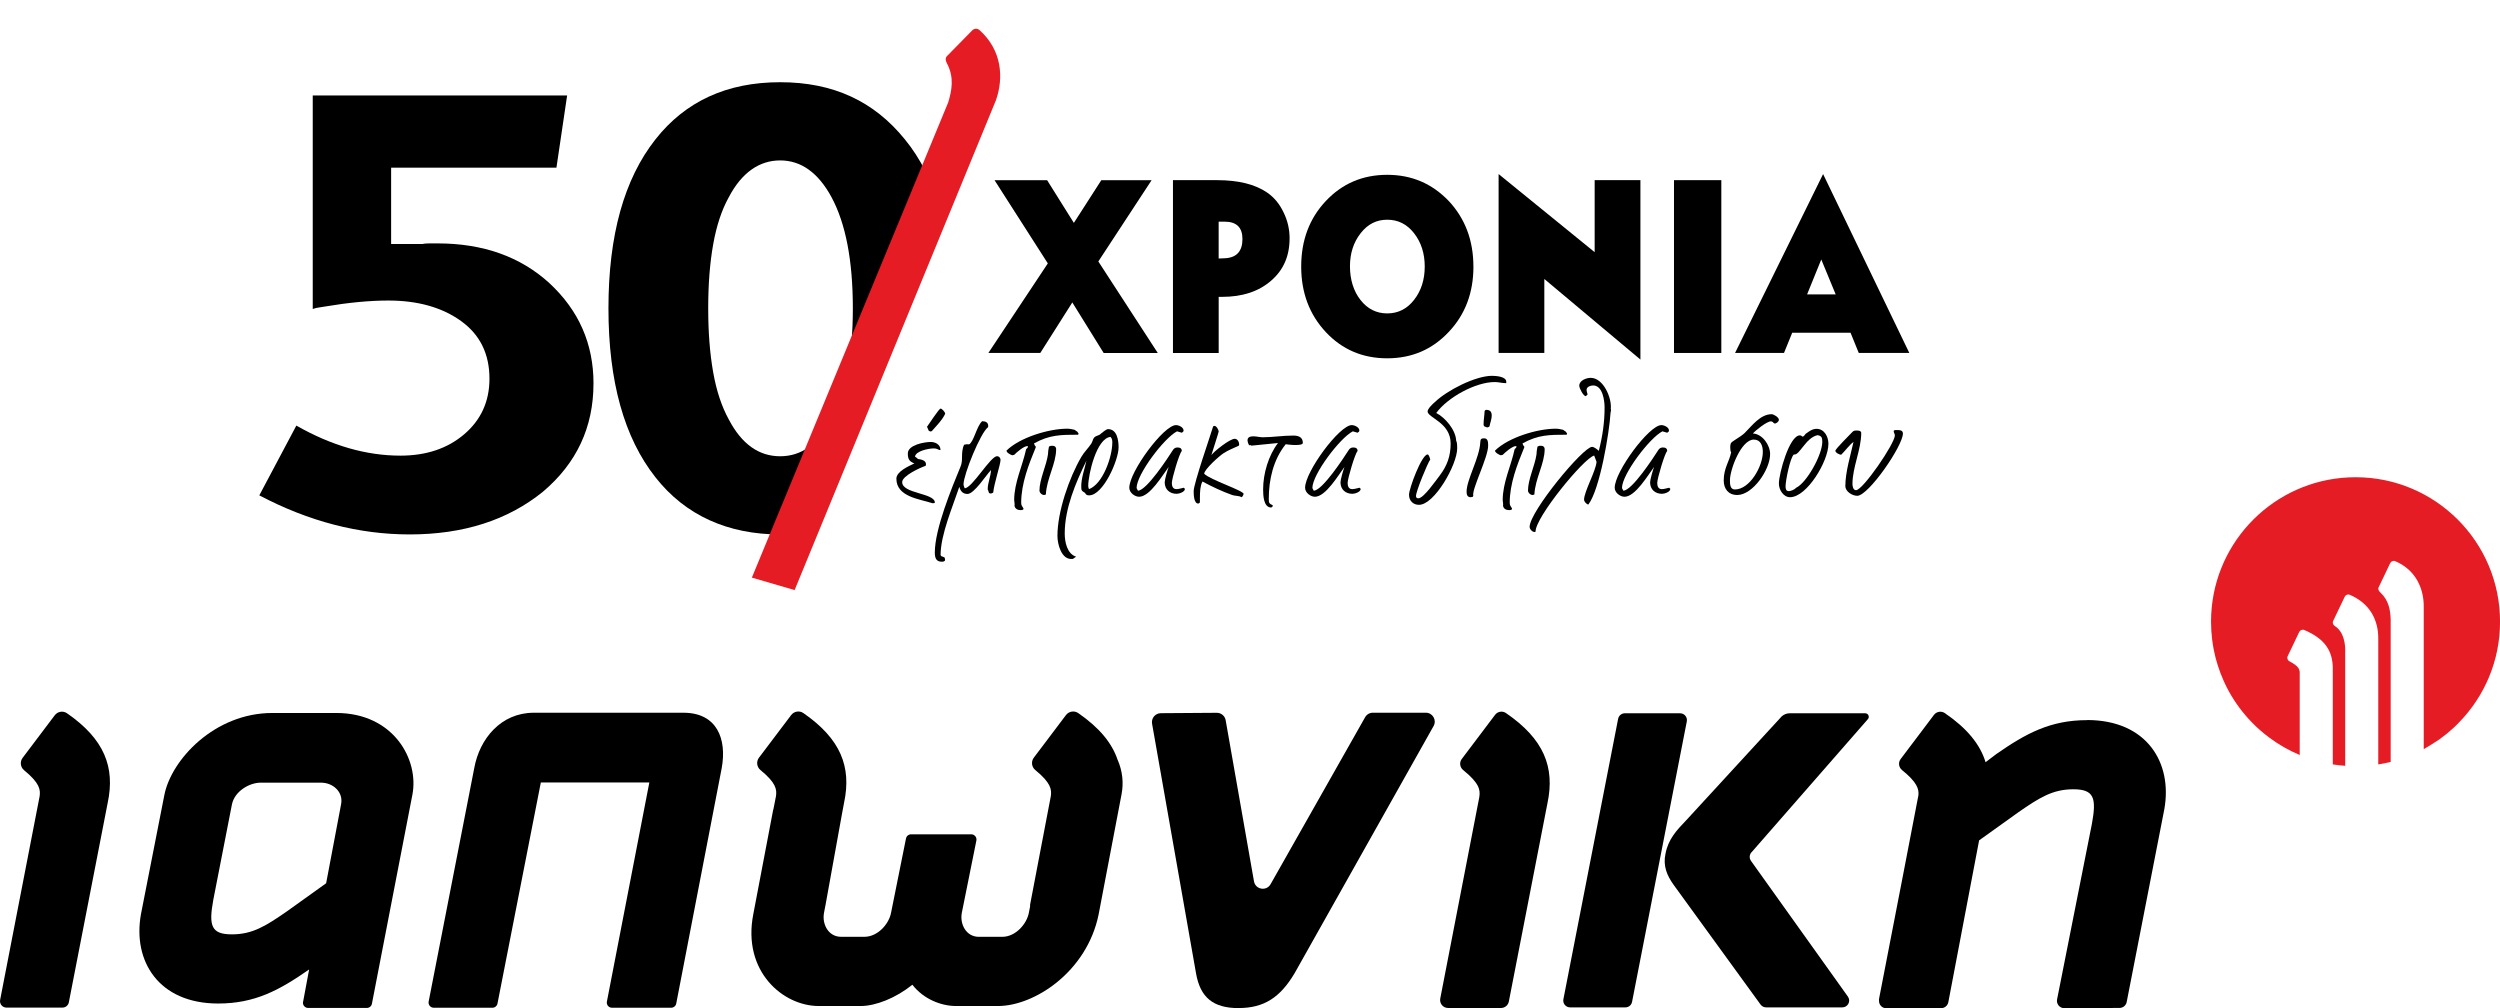
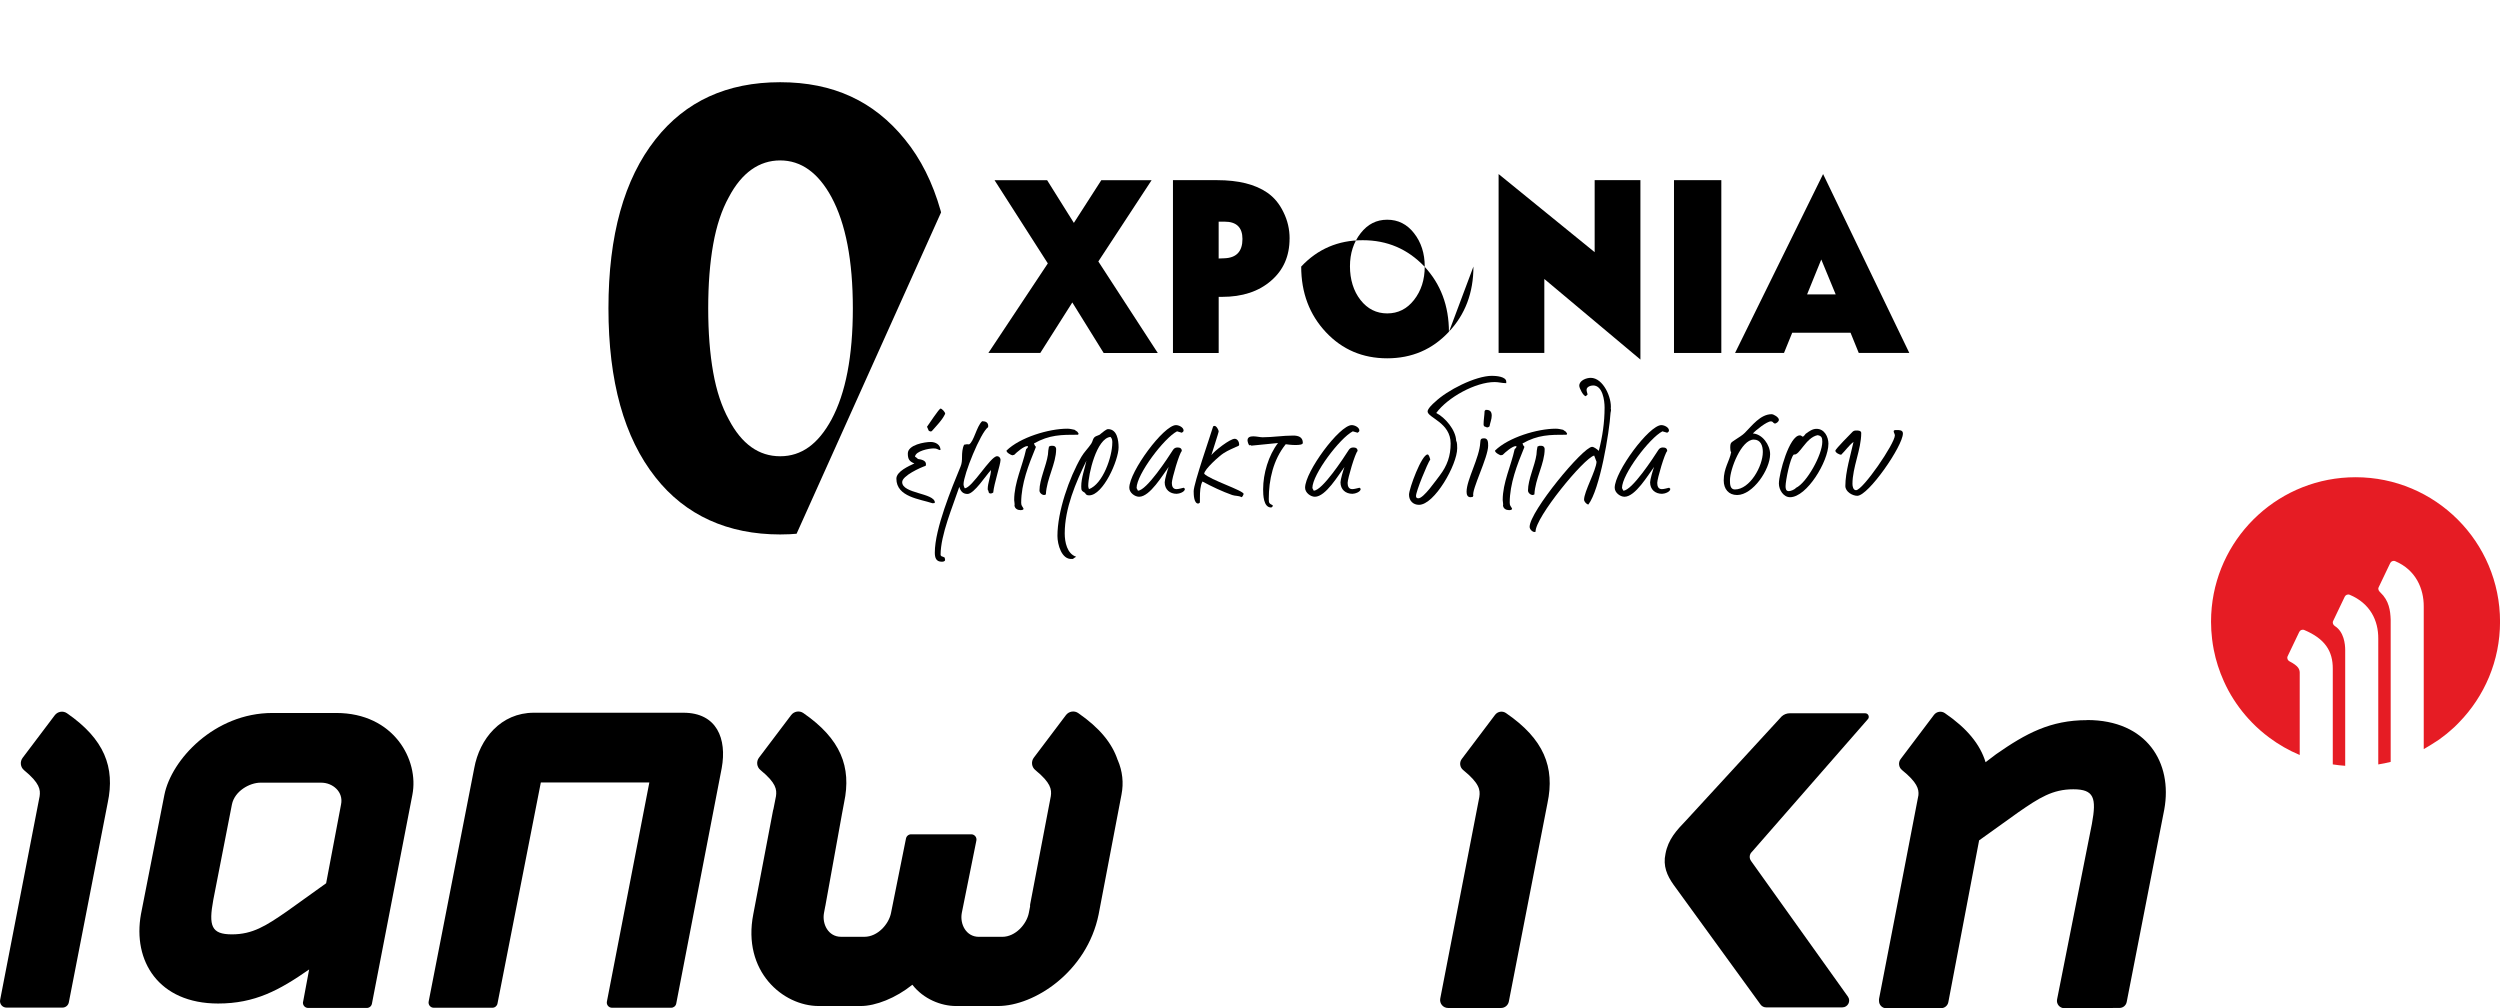
<svg xmlns="http://www.w3.org/2000/svg" id="Layer_2" data-name="Layer 2" viewBox="0 0 823.45 332.1">
  <defs>
    <style>
      .cls-1 {
        clip-path: url(#clippath);
      }

      .cls-2 {
        fill: none;
      }

      .cls-3 {
        fill: #e61c24;
      }
    </style>
    <clipPath id="clippath">
      <polygon class="cls-2" points="284.8 0 85.18 4.62 85.18 169.43 248.22 207.3 333.12 18.46 284.8 0" />
    </clipPath>
  </defs>
  <g id="Layer_1-2" data-name="Layer 1">
    <g>
      <g class="cls-1">
        <g>
-           <path d="M195.48,126.32c0,14.39-5.56,26.28-16.66,35.65-11.58,9.38-26.21,14.06-43.89,14.06-16.74,0-33.25-4.29-49.52-12.87l12.2-22.98c11.58,6.6,23,9.9,34.27,9.9,8.45,0,15.41-2.31,20.89-6.93,5.63-4.75,8.45-10.89,8.45-18.42,0-8.19-3.13-14.52-9.39-19.01-6.26-4.49-14.24-6.73-23.94-6.73-6.1,0-13.07,.66-20.89,1.98-.63,.13-1.25,.23-1.88,.3-.63,.07-1.33,.23-2.11,.5V31.45h83.79l-3.52,23.77h-54.45v25.15h10.33c.47-.13,1.25-.2,2.35-.2h2.58c15.02,0,27.3,4.36,36.85,13.07,9.7,8.98,14.55,20,14.55,33.08Z" />
          <path d="M313.77,101.56c0,24.3-5.24,42.85-15.73,55.66-10.17,12.55-23.86,18.82-41.07,18.82s-31.22-6.27-41.07-18.82c-10.33-13.07-15.49-31.62-15.49-55.66s5.16-42.58,15.49-55.66c9.86-12.54,23.55-18.82,41.07-18.82s30.9,6.27,41.07,18.82c10.48,12.81,15.73,31.36,15.73,55.66Zm-32.86,0c0-15.71-2.35-27.93-7.04-36.64-4.38-8.05-10.01-12.08-16.9-12.08s-12.67,4.03-16.9,12.08c-2.35,4.23-4.07,9.41-5.16,15.55-1.1,6.14-1.64,13.17-1.64,21.09s.55,14.95,1.64,21.09c1.09,6.14,2.82,11.32,5.16,15.55,4.23,8.06,9.86,12.08,16.9,12.08s12.52-4.03,16.9-12.08c4.69-8.71,7.04-20.93,7.04-36.64Z" />
        </g>
      </g>
      <g>
        <path d="M363.52,116.26l-10.32-16.64-10.55,16.64h-17.1l19.58-29.5-17.55-27.41h17.32l8.81,14.07,9.04-14.07h16.57l-17.55,26.77,19.58,30.15h-17.85Z" />
        <path d="M424.76,78.56c0,5.79-2.03,10.42-6.1,13.91-4.07,3.54-9.44,5.31-16.12,5.31h-1.13v18.49h-15.06V59.34h14.54c7.03,0,12.53,1.37,16.5,4.1,2.26,1.55,4.04,3.7,5.35,6.43,1.36,2.73,2.03,5.63,2.03,8.68Zm-15.52,.16c0-3.8-1.96-5.71-5.88-5.71h-1.96v12.14l1.96-.08c3.92-.16,5.88-2.28,5.88-6.35Z" />
-         <path d="M485.32,87.8c0,8.63-2.71,15.81-8.14,21.54-5.42,5.79-12.18,8.68-20.26,8.68s-14.81-2.87-20.19-8.6c-5.42-5.79-8.14-12.99-8.14-21.62s2.69-15.81,8.06-21.54c5.42-5.79,12.18-8.68,20.26-8.68s14.74,2.87,20.26,8.6c5.42,5.79,8.14,13,8.14,21.62Zm-16.04,0c0-4.34-1.18-8.01-3.54-11.01-2.31-2.95-5.25-4.42-8.81-4.42s-6.43,1.47-8.74,4.42c-2.36,3-3.54,6.65-3.54,10.93s1.15,8.15,3.47,11.09c2.31,2.95,5.25,4.42,8.81,4.42s6.5-1.47,8.81-4.42c2.36-3,3.54-6.67,3.54-11.01Z" />
+         <path d="M485.32,87.8c0,8.63-2.71,15.81-8.14,21.54-5.42,5.79-12.18,8.68-20.26,8.68s-14.81-2.87-20.19-8.6c-5.42-5.79-8.14-12.99-8.14-21.62c5.42-5.79,12.18-8.68,20.26-8.68s14.74,2.87,20.26,8.6c5.42,5.79,8.14,13,8.14,21.62Zm-16.04,0c0-4.34-1.18-8.01-3.54-11.01-2.31-2.95-5.25-4.42-8.81-4.42s-6.43,1.47-8.74,4.42c-2.36,3-3.54,6.65-3.54,10.93s1.15,8.15,3.47,11.09c2.31,2.95,5.25,4.42,8.81,4.42s6.5-1.47,8.81-4.42c2.36-3,3.54-6.67,3.54-11.01Z" />
        <path d="M508.67,91.9v24.36h-15.06V57.33l31.64,25.73v-23.72h15.07v59.09l-31.64-26.53Z" />
        <path d="M551.38,116.26V59.34h15.59v56.92h-15.59Z" />
        <path d="M612.24,116.26l-2.71-6.67h-19.21l-2.71,6.67h-16.12l29-58.93,28.4,58.93h-16.65Zm-12.35-30.79l-4.67,11.5h9.42l-4.75-11.5Z" />
      </g>
      <g>
        <path d="M309.56,148.26c-.88-.26-.88-.56-2.06-.56-1.52,0-5.88,.82-6.12,2.71,.44,.26,.74,.51,.98,.77,.98,.15,2.64,.41,2.64,1.74,0,.05-.05,.26-.1,.51-1.71,.56-7.74,3.28-7.74,5.37,0,3.84,10.58,3.53,10.78,6.71l-.2,.2c-.2,0-.39,.05-.59,.05-4.11-1.38-11.9-2.05-11.9-8.09,0-2.41,4.21-4.2,5.93-5.02-1.71-.67-2.16-1.48-2.16-3.28,0-2.87,5.58-3.79,7.54-3.79,1.52,0,3.18,.82,3.23,2.61l-.24,.05Zm1.76-11.98c-.88,2-2.99,4.1-4.41,5.73-.15,.05-.34,.15-.49,.1l-.49-.21-.59-1.33c.54-.72,3.97-5.99,4.46-5.99,.44,0,1.52,1.13,1.52,1.69Z" />
        <path d="M329.55,151.54c0,1.43-2.16,7.83-2.4,10.7-.24,.15-.54,.31-.88,.31-.54,0-.69-.41-.69-.87-.15-.15-.25-.31-.25-.56,0-2.1,1.03-4.25,1.08-6.3-1.62,1.69-5.54,7.88-7.74,7.88-1.52,0-2.3-.92-2.69-2.35-2.11,6.35-6.17,15.77-6.17,22.42,0,.26,.44,.61,.69,.56l.64,.31c.05,.26,.15,.51,.15,.77,0,.56-.74,.61-1.08,.61-1.91,0-2.3-1.33-2.3-3.02,0-7.83,5.58-21.29,8.47-28.31,.44-1.02,.49-2.1,.49-3.17,0-1.28,.1-2.87,.69-4.04,.59-.15,1.13-.21,1.62-.1,1.57-.82,2.5-5.99,4.31-7.63h.15c1.03,0,1.86,.41,1.86,1.59l-.05,.36c-2.5,1.79-8.08,15.66-8.08,18.79,0,.46,.2,.97,.39,1.33,2.4,0,8.47-10.55,10.63-10.55,.74,0,1.18,.61,1.18,1.28Z" />
        <path d="M355.12,143.19c-5.58,0-9.45,0-14.55,2.87,.15,.36,.25,.77,.59,1.02v.26c-2.35,5.73-4.8,11.93-4.8,18.27,0,1.08,.44,1.13,.78,1.95-.05,.46-.69,.46-1.03,.46-.93,0-1.81-.46-1.96-1.48,.15-.36-.1-1.43-.1-1.84,0-5.73,2.74-11.21,3.92-16.69l.1-.15c.24-.15,.49-.46,.54-.82-.05-.05-.15-.1-.29-.1-1.08,0-3.48,2.05-4.26,2.87l-.64,.15c-.54-.15-1.91-.87-1.91-1.54,4.41-4.35,13.96-7.22,20.03-7.22,.93,0,1.57,.21,2.4,.36,.34,.2,.54,.46,.88,.61l.44,.61-.15,.41Zm-7.25,4.76c0,4.76-3.14,9.73-3.38,14.9-.15,.05-.39,.2-.54,.2-.74,0-1.57-.72-1.57-1.48,0-3.63,2.25-8.14,2.79-11.82,0-.56,.2-2.2,.34-2.66l.64-.26h.59c.64,0,1.13,.36,1.13,1.13Z" />
        <path d="M368.44,147.34c0,4.25-5.09,15.82-9.7,15.82-.74,0-1.03-.2-1.37-.82-1.03-.67-1.23-.67-1.23-2.1,0-2.87,1.13-5.78,1.71-8.5-3.53,7.22-7.15,15.72-7.15,23.96,0,2.87,.78,6.71,3.77,7.68-.24,.2-.88,.46-1.03,.72h-.39c-3.38,.26-4.75-4.76-4.75-7.58,0-7.99,3.82-19.09,7.89-26.06,.93-1.59,2.25-2.82,3.23-4.3,.54-.82,.49-1.54,1.03-2.1,.73-.67,1.57-.56,2.11-1.18,.54-.41,1.81-1.54,2.4-1.54,2.99,0,3.48,3.68,3.48,5.99Zm-2.06-1.54c0-.67-.05-1.33-.59-1.89-4.61,.41-7.35,12.34-7.35,16.18,0,.26,.1,.61,.24,1.02,4.56-1.64,7.69-10.65,7.69-15.31Z" />
        <path d="M390.29,161.01c0,1.07-1.96,1.64-2.74,1.64-2.2,0-3.92-1.38-3.92-3.79,0-.87,.93-4.09,1.32-5.07-1.96,2.61-6.17,9.83-9.75,9.83-1.42,0-3.23-1.33-3.23-2.97,0-5.27,11.32-20.63,15.38-20.63,.93,0,2.5,.72,2.5,1.79,0,.36-.34,.56-.59,.72-.54-.15-1.03-.31-1.57-.46-4.26,2.2-13.32,14.18-13.32,18.68l.44,.87c2.84,0,9.94-10.9,11.51-13.36,.34-.56,.83-.87,1.47-.87,.78,0,1.47,.2,1.47,1.18-.78,.61-3.28,9.06-3.28,10.49,0,1.08,.34,2.05,1.52,2.05,.74,0,1.67-.31,2.4-.46l.39,.36Z" />
        <path d="M409.64,162.7c-.15,.41-.34,.87-.69,1.07-.93-.56-2.11-.36-3.09-.72-3.33-1.18-6.66-2.76-9.8-4.45-.74,1.38-.83,3.48-.83,5.27v.92c0,.26,0,.56-.05,.82l-.49,.26c-1.47,0-1.52-3.02-1.52-4.09,0-2.51,5.63-18.63,6.42-21.35,.15-.05,.29-.15,.44-.15,.64,0,1.37,1.28,1.37,1.89,0,.26-2.11,6.76-2.4,7.73,1.03-1.38,6.12-5.37,7.69-5.37,.93,0,1.47,1.07,1.47,1.89,0,.05-.05,.15-.1,.36-1.71,.82-3.48,1.48-5.05,2.51-1.32,.82-6.37,5.32-6.37,6.76,1.91,2,12.98,5.53,12.98,6.65Z" />
        <path d="M429.13,145.86c0,.61-1.18,.72-2.5,.72s-2.69-.21-3.14-.26c-4.11,5.12-5.58,11.67-5.58,18.07,0,1.38,.2,1.48,1.32,2.05l-.05,.36c-.15,.15-.34,.36-.49,.36-2.55,0-2.64-4.15-2.64-5.99,0-5.17,1.76-11.16,4.9-15.25l-8.77,.87-.05-.05-.34-.15-.24,.1c-.34-.15-.64-1.28-.64-1.64,0-1.07,.88-1.33,1.91-1.33s2.25,.31,3.04,.31c3.33,0,6.71-.56,10.09-.56,1.57,0,3.18,.41,3.18,2.41Z" />
        <path d="M448.19,161.01c0,1.07-1.96,1.64-2.74,1.64-2.2,0-3.92-1.38-3.92-3.79,0-.87,.93-4.09,1.32-5.07-1.96,2.61-6.17,9.83-9.75,9.83-1.42,0-3.23-1.33-3.23-2.97,0-5.27,11.32-20.63,15.38-20.63,.93,0,2.5,.72,2.5,1.79,0,.36-.34,.56-.59,.72-.54-.15-1.03-.31-1.57-.46-4.26,2.2-13.32,14.18-13.32,18.68l.44,.87c2.84,0,9.94-10.9,11.51-13.36,.34-.56,.83-.87,1.47-.87,.78,0,1.47,.2,1.47,1.18-.78,.61-3.28,9.06-3.28,10.49,0,1.08,.34,2.05,1.52,2.05,.74,0,1.67-.31,2.4-.46l.39,.36Z" />
        <path d="M496.14,126.2h-.1c-1.32,0-2.4-.36-3.72-.36-6.27,0-15.48,5.02-19.25,10.19,2.94,1.48,6.42,5.58,6.56,9.11,.34,.56,.34,1.89,.34,2.51,0,5.43-7.49,18.63-12.59,18.63-1.91,0-3.28-1.33-3.28-3.33s4.16-13.26,6.12-13.26c.44,0,.78,1.28,.88,1.64-.98,1.43-4.7,10.49-4.7,12.03,0,.51,.24,.77,.78,.77,1.76,0,5.83-5.99,7.01-7.47,2.5-3.28,3.62-6.5,3.62-10.6,0-6.91-7.59-8.45-7.59-10.55,0-.87,1.76-2.56,2.4-3.07,4.02-3.89,13.37-8.65,18.81-8.65,1.18,0,4.85,.2,4.7,2.05v.36Z" />
        <path d="M490.17,146.78c0,3.89-5.49,14.49-4.9,16.53l-.2,.36c-.34,.05-.54,.1-.69,.1-1.03,0-1.32-.82-1.32-1.79,0-3.99,4.26-11.16,4.51-16.23,.05-1.07,.24-1.38,1.27-1.38,1.32,0,1.32,1.38,1.32,2.41Zm1.18-9.93c0,1.23-.54,2.41-.73,3.58-.78,.67-1.08,.21-1.81-.05-.05-.15-.15-.41-.15-.56,0-1.48,.29-2.97,.34-4.45l.34-.36h.29c1.13,0,1.71,.61,1.71,1.84Z" />
        <path d="M516.03,143.19c-5.58,0-9.45,0-14.55,2.87,.15,.36,.25,.77,.59,1.02v.26c-2.35,5.73-4.8,11.93-4.8,18.27,0,1.08,.44,1.13,.78,1.95-.05,.46-.69,.46-1.03,.46-.93,0-1.81-.46-1.96-1.48,.15-.36-.1-1.43-.1-1.84,0-5.73,2.74-11.21,3.92-16.69l.1-.15c.24-.15,.49-.46,.54-.82-.05-.05-.15-.1-.29-.1-1.08,0-3.48,2.05-4.26,2.87l-.64,.15c-.54-.15-1.91-.87-1.91-1.54,4.41-4.35,13.96-7.22,20.03-7.22,.93,0,1.57,.21,2.4,.36,.34,.2,.54,.46,.88,.61l.44,.61-.15,.41Zm-7.25,4.76c0,4.76-3.14,9.73-3.38,14.9-.15,.05-.39,.2-.54,.2-.74,0-1.57-.72-1.57-1.48,0-3.63,2.25-8.14,2.79-11.82,0-.56,.2-2.2,.34-2.66l.64-.26h.59c.64,0,1.13,.36,1.13,1.13Z" />
        <path d="M530.58,134.7c.15,.36-.05,.92-.1,1.28-.39,6.6-3.53,25.24-7.3,30.2-.59-.05-1.42-.97-1.42-1.59,0-2.66,3.97-9.62,4.11-12.49l-.78-2.05c-3.38,.82-19.5,20.48-19.3,25.08-.2,.05-.29,.1-.34,.1-.73,0-1.62-.92-1.62-1.69,0-5.07,17.63-26.36,20.57-26.36,.64,0,1.76,.87,2.21,1.33,1.22-4.71,1.91-9.37,1.91-14.28,0-2.35-.64-7.27-3.77-7.27-.78,0-2.16,.41-2.16,1.43,0,.46,.2,.97,.34,1.54l-.59,.56c-.83,0-2.16-2.66-2.16-3.43,0-1.79,2.4-2.61,3.77-2.61,4.11,0,7.01,6.55,6.61,10.24Z" />
        <path d="M550.17,161.01c0,1.07-1.96,1.64-2.74,1.64-2.2,0-3.92-1.38-3.92-3.79,0-.87,.93-4.09,1.32-5.07-1.96,2.61-6.17,9.83-9.75,9.83-1.42,0-3.23-1.33-3.23-2.97,0-5.27,11.32-20.63,15.38-20.63,.93,0,2.5,.72,2.5,1.79,0,.36-.34,.56-.59,.72-.54-.15-1.03-.31-1.57-.46-4.26,2.2-13.32,14.18-13.32,18.68l.44,.87c2.84,0,9.94-10.9,11.51-13.36,.34-.56,.83-.87,1.47-.87,.78,0,1.47,.2,1.47,1.18-.78,.61-3.28,9.06-3.28,10.49,0,1.08,.34,2.05,1.52,2.05,.74,0,1.67-.31,2.4-.46l.39,.36Z" />
        <path d="M585.93,138.28c0,.56-.83,1.23-1.37,1.23l-.44-.26c-.2-.31-.49-.46-.83-.46-1.32,0-5,2.92-5.93,3.99,3.09,.15,5.68,3.74,5.68,6.81,0,5.07-5.68,13.46-10.87,13.46-2.79,0-4.41-1.95-4.41-4.81,0-4.1,1.91-6.3,2.45-9.32l-.2-.31c-.05-.41-.1-.82-.1-1.23,0-1.79,.44-1.64,1.76-2.61,.93-.62,2.3-1.43,3.04-2.2,2.35-2.35,5.14-6.14,8.82-6.14,.69,0,2.4,1.02,2.4,1.84Zm-5.29,10.6c0-2.05-.69-4.09-2.99-4.09-4.11,0-7.84,9.78-7.84,13.41,0,1.28,.05,3.02,1.62,3.02,4.95,0,9.21-7.68,9.21-12.34Z" />
        <path d="M602.24,146.21c0,5.73-7.1,17.56-12.64,17.56-2.16,0-3.67-2.41-3.67-4.5,0-3.23,3.43-15.87,6.91-15.87,.15,0,.44,.05,.59,.21,.15,.05,.15,.2,.29,.2,.44,0,.69-.56,1.03-.92,1.13-.82,2.2-1.64,3.58-1.64,2.55,0,3.92,2.56,3.92,4.97Zm-2.01-.67c0-1.38-.25-2-1.57-2.2-3.92,.82-5.98,6.86-7.79,6.35-1.23,.97-2.74,8.7-2.74,10.44,0,.82,.1,1.64,1.08,1.64,.64,0,1.91-.51,2.35-1.08,3.53-1.64,8.67-10.9,8.67-15.15Z" />
        <path d="M626.78,142.78c0,4.1-11.36,20.53-15.04,20.53-1.57,0-3.92-1.33-3.92-3.23,0-4.66,1.76-10.29,2.69-14.54-1.57,1.23-2.65,2.87-4.07,4.25-.54,0-1.91-.67-1.91-1.33,0-.56,5.14-5.68,5.68-6.25,.39-.36,.78-.41,1.32-.41s1.52,.05,1.52,.82c0,5.48-2.89,11.26-2.89,16.79,0,.77,.24,2.05,1.18,2.05,2.25,0,12.79-15.36,12.79-18.07,0-.41-.39-.92-.39-1.33,0-.46,.64-.41,.98-.41,.78,0,2.06-.05,2.06,1.13Z" />
      </g>
-       <path class="cls-3" d="M320.26,9.98l-8.35,8.5c-.65,.66-.44,1.57,0,2.39,2.5,4.72,1.54,9.09,.42,12.83l-64.68,156.55,14.08,4.11L328.04,33.02c2.62-7.45,1.97-16.51-5.42-23.12-.68-.61-1.72-.57-2.36,.08Z" />
      <g>
        <g>
          <path d="M13.05,262.3c.31-2.18,.07-4.35-5.12-8.61-1.22-1-1.43-2.8-.48-4.07l10.58-14.02c.95-1.26,2.73-1.57,4.03-.67,12.3,8.51,15.9,17.74,13.42,29.47l-12.81,65.77c-.2,.99-1.07,1.71-2.08,1.71H2.12c-1.33,0-2.33-1.21-2.08-2.52l13.01-67.07Z" />
          <path d="M213.9,257.73h-35.76l-14.28,72.83c-.16,.8-.85,1.37-1.67,1.37h-19.33c-1.07,0-1.87-.98-1.67-2.03l15.02-76.91c1.75-9.64,8.77-18.23,19.63-18.23h49.26c11.04,0,14.37,8.59,12.62,18.23l-14.98,77.56c-.15,.8-.85,1.38-1.67,1.38h-19.5c-1.07,0-1.87-.97-1.67-2.02l13.98-72.18Z" />
-           <path d="M407.98,332.05c-8.41,0-12.62-3.51-14.02-11.4l-14.49-82.28c-.32-1.8,1.06-3.45,2.88-3.46l18.43-.13c1.44-.01,2.68,1.02,2.93,2.44l9.33,53.07c.48,2.73,4.11,3.35,5.47,.94l31.13-54.98c.52-.93,1.5-1.5,2.57-1.5h17.42c2.26,0,3.68,2.43,2.57,4.39l-45.82,81.49c-4.73,7.89-9.99,11.4-18.4,11.4" />
          <path d="M487.27,262.42c.32-2.21,.06-4.41-5.34-8.79-1.1-.89-1.31-2.49-.46-3.63l10.98-14.55c.84-1.11,2.42-1.38,3.57-.59,12.52,8.56,16.18,17.84,13.69,29.66l-12.73,65.37c-.24,1.23-1.32,2.12-2.57,2.12h-17.45c-1.65,0-2.88-1.5-2.57-3.12l12.89-66.47Z" />
          <path d="M687.45,237.2c-12.09,0-20.16,4.38-29.97,11.22l-1.9,1.44c-.46,.32-1.01,.75-1.57,1.2-1.79-5.88-6.09-11.16-13.43-16.18-1.15-.79-2.73-.52-3.57,.59l-10.98,14.55c-.85,1.13-.64,2.73,.46,3.62,5,4.05,5.59,6.24,5.4,8.29l-5.1,26.48-7.85,40.48c-.05,.24-.05,.47-.03,.7-.05,1.35,1.01,2.52,2.41,2.51l18.04-.03c1.16,0,2.16-.83,2.38-1.97l10.14-53.3,12.97-9.29c6.84-4.73,11.22-7.54,18.05-7.54s7.71,2.8,6.13,11.39l-11.47,57.82c-.3,1.5,.86,2.9,2.39,2.89l18.17-.08c1.16,0,2.15-.82,2.37-1.96l12.38-63.42c2.8-15.43-5.79-29.45-25.42-29.45" />
-           <path d="M553.4,234.94h-18.21c-1.08,0-2,.76-2.21,1.82l-18.03,92.37c-.27,1.39,.79,2.68,2.21,2.68h18.21c1.08,0,2-.76,2.2-1.82l18.03-92.37c.27-1.39-.79-2.68-2.21-2.68" />
          <path d="M576.74,283.54c-.66-.92-.53-2.19,.31-2.96l38.1-43.6c.79-.72,.28-2.04-.79-2.04h-24.85c-.98,0-1.92,.36-2.65,1.02l-31.44,34.21c-3.24,3.36-5.96,6.31-6.84,11.04-.88,4.03,.52,7.19,2.63,10.17l28.68,39.5c.42,.58,1.1,.93,1.82,.93h25.12c1.83,0,2.89-2.07,1.83-3.55l-31.93-44.72Z" />
          <path d="M368.13,250.32c-1.86-5.6-6.03-10.64-12.99-15.45-1.3-.9-3.08-.59-4.04,.67l-10.58,14.02c-.95,1.26-.75,3.06,.48,4.07,5.19,4.25,5.43,6.43,5.12,8.61l-6.81,35.66c-.04,.22-.04,.43-.01,.63l-.42,2.15c-.7,3.68-4.38,7.89-8.76,7.89h-7.71c-4.21,0-6.31-4.21-5.61-7.89l4.8-23.83c.21-1.06-.61-2.05-1.69-2.05h-19.81c-.82,0-1.53,.58-1.69,1.39l-4.92,24.48c-.7,3.68-4.38,7.89-8.76,7.89h-7.71c-4.21,0-6.31-4.21-5.61-7.89l.43-2.28s.01-.03,.02-.05l5.4-29.88v-.02s.77-4.1,.77-4.1c2.48-11.73-1.11-20.96-13.42-29.47-1.3-.9-3.08-.59-4.03,.67l-10.59,14.02c-.95,1.26-.75,3.06,.48,4.07,5.19,4.25,5.43,6.43,5.12,8.61l-.83,4.23c-.05,.14-.1,.29-.13,.44l-6.51,34.19c-3.7,18.87,9.79,30.26,21.54,30.26h13.85c4.91,0,11.57-2.63,17-7.01,3.68,4.73,9.47,7.01,14.37,7.01h13.85c11.92,0,29.27-11.22,33.13-30.15l7.54-39.51c.75-3.83,.34-7.7-1.25-11.38" />
          <path d="M105.84,257.79h-19.98c-3.68,0-8.59,2.8-9.47,7.19l-6.13,31.38c-1.58,8.59-.7,11.4,6.13,11.4s11.22-2.81,18.06-7.54l12.97-9.29,4.91-25.94c.88-4.21-2.8-7.19-6.48-7.19m-6.02,72.18l1.99-10.66c-9.82,6.84-17.88,11.22-29.97,11.22-19.63,0-28.22-14.02-25.42-29.45l7.71-39.26c2.28-11.57,16.48-26.99,35.58-26.99h21.03c18.93,0,27.35,15.43,25.07,26.99l-13.32,68.79c-.16,.8-.86,1.38-1.68,1.38h-19.33c-1.07,0-1.87-.97-1.68-2.02" />
        </g>
        <path class="cls-3" d="M775.86,157.19c-24.69,0-44.99,18.8-47.36,42.87-.15,1.55-.23,3.13-.23,4.72,0,1.94,.13,3.84,.35,5.72,.14,1.17,.32,2.33,.54,3.47,.71,3.65,1.85,7.14,3.34,10.44,.48,1.06,.99,2.11,1.55,3.14,2.09,3.83,4.7,7.34,7.72,10.44,1.74,1.79,3.63,3.44,5.64,4.93,3.09,2.31,6.46,4.25,10.07,5.76v-27.2c-.07-1.08-.4-2.11-3.4-3.67-.61-.32-.87-1.06-.57-1.68l3.82-7.99c.29-.61,1.02-.89,1.64-.63,6.79,2.86,9.44,6.92,9.4,12.79v31.48c1.34,.21,2.71,.36,4.09,.46v-38.1c0-2.06-.43-6.04-3.4-7.93-.58-.37-.87-1.06-.57-1.68l3.82-7.99c.29-.61,1.02-.89,1.64-.63,6.79,2.86,9.44,8.53,9.4,14.4v41.48c1.38-.22,2.75-.5,4.09-.84v-46.89c-.12-2.9-.5-6.2-3.4-8.92-.5-.47-.87-1.06-.57-1.68l3.82-7.99c.29-.61,1.02-.89,1.64-.63,6.79,2.86,9.44,9.07,9.4,14.94v46.96s.09-.05,.14-.07c.88-.47,4.21-2.57,4.93-3.08,.22-.16,1.82-1.35,2.38-1.81,.2-.16,1.97-1.66,2.64-2.29,.21-.19,.4-.39,.6-.59,.32-.31,.63-.63,.94-.95,8.35-8.57,13.5-20.26,13.5-33.17,0-26.29-21.31-47.59-47.59-47.59Z" />
      </g>
    </g>
  </g>
</svg>